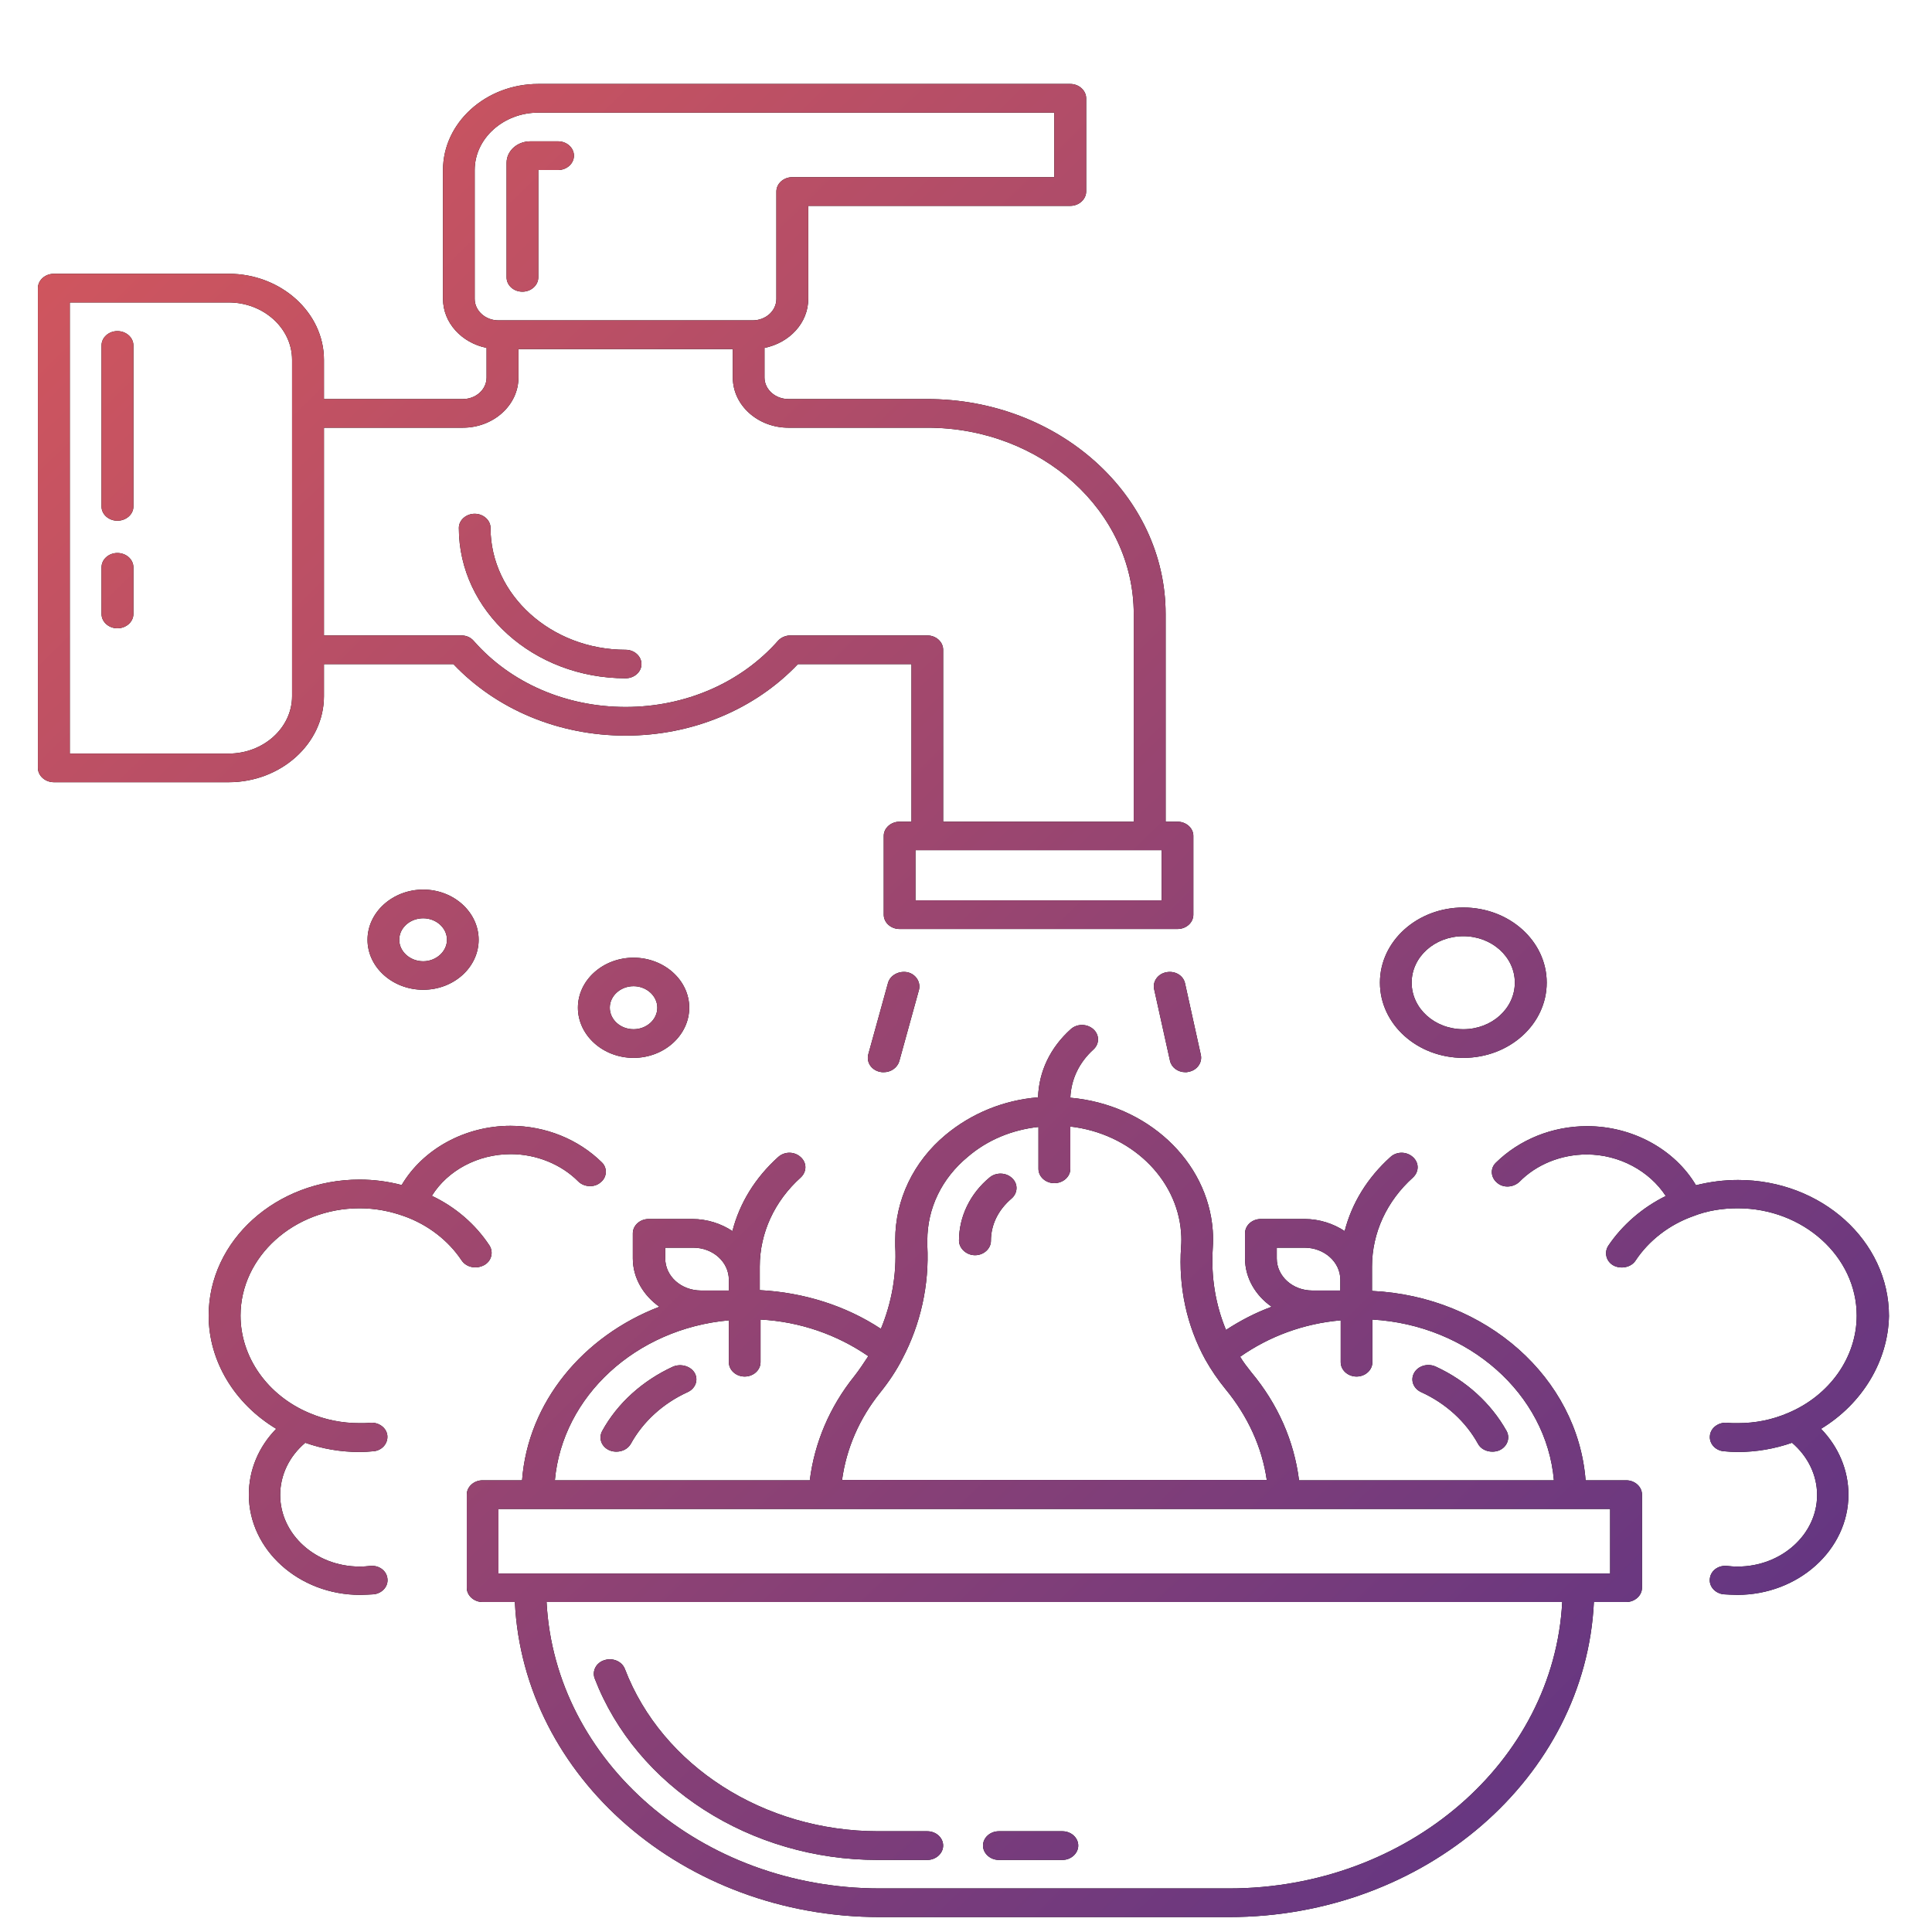
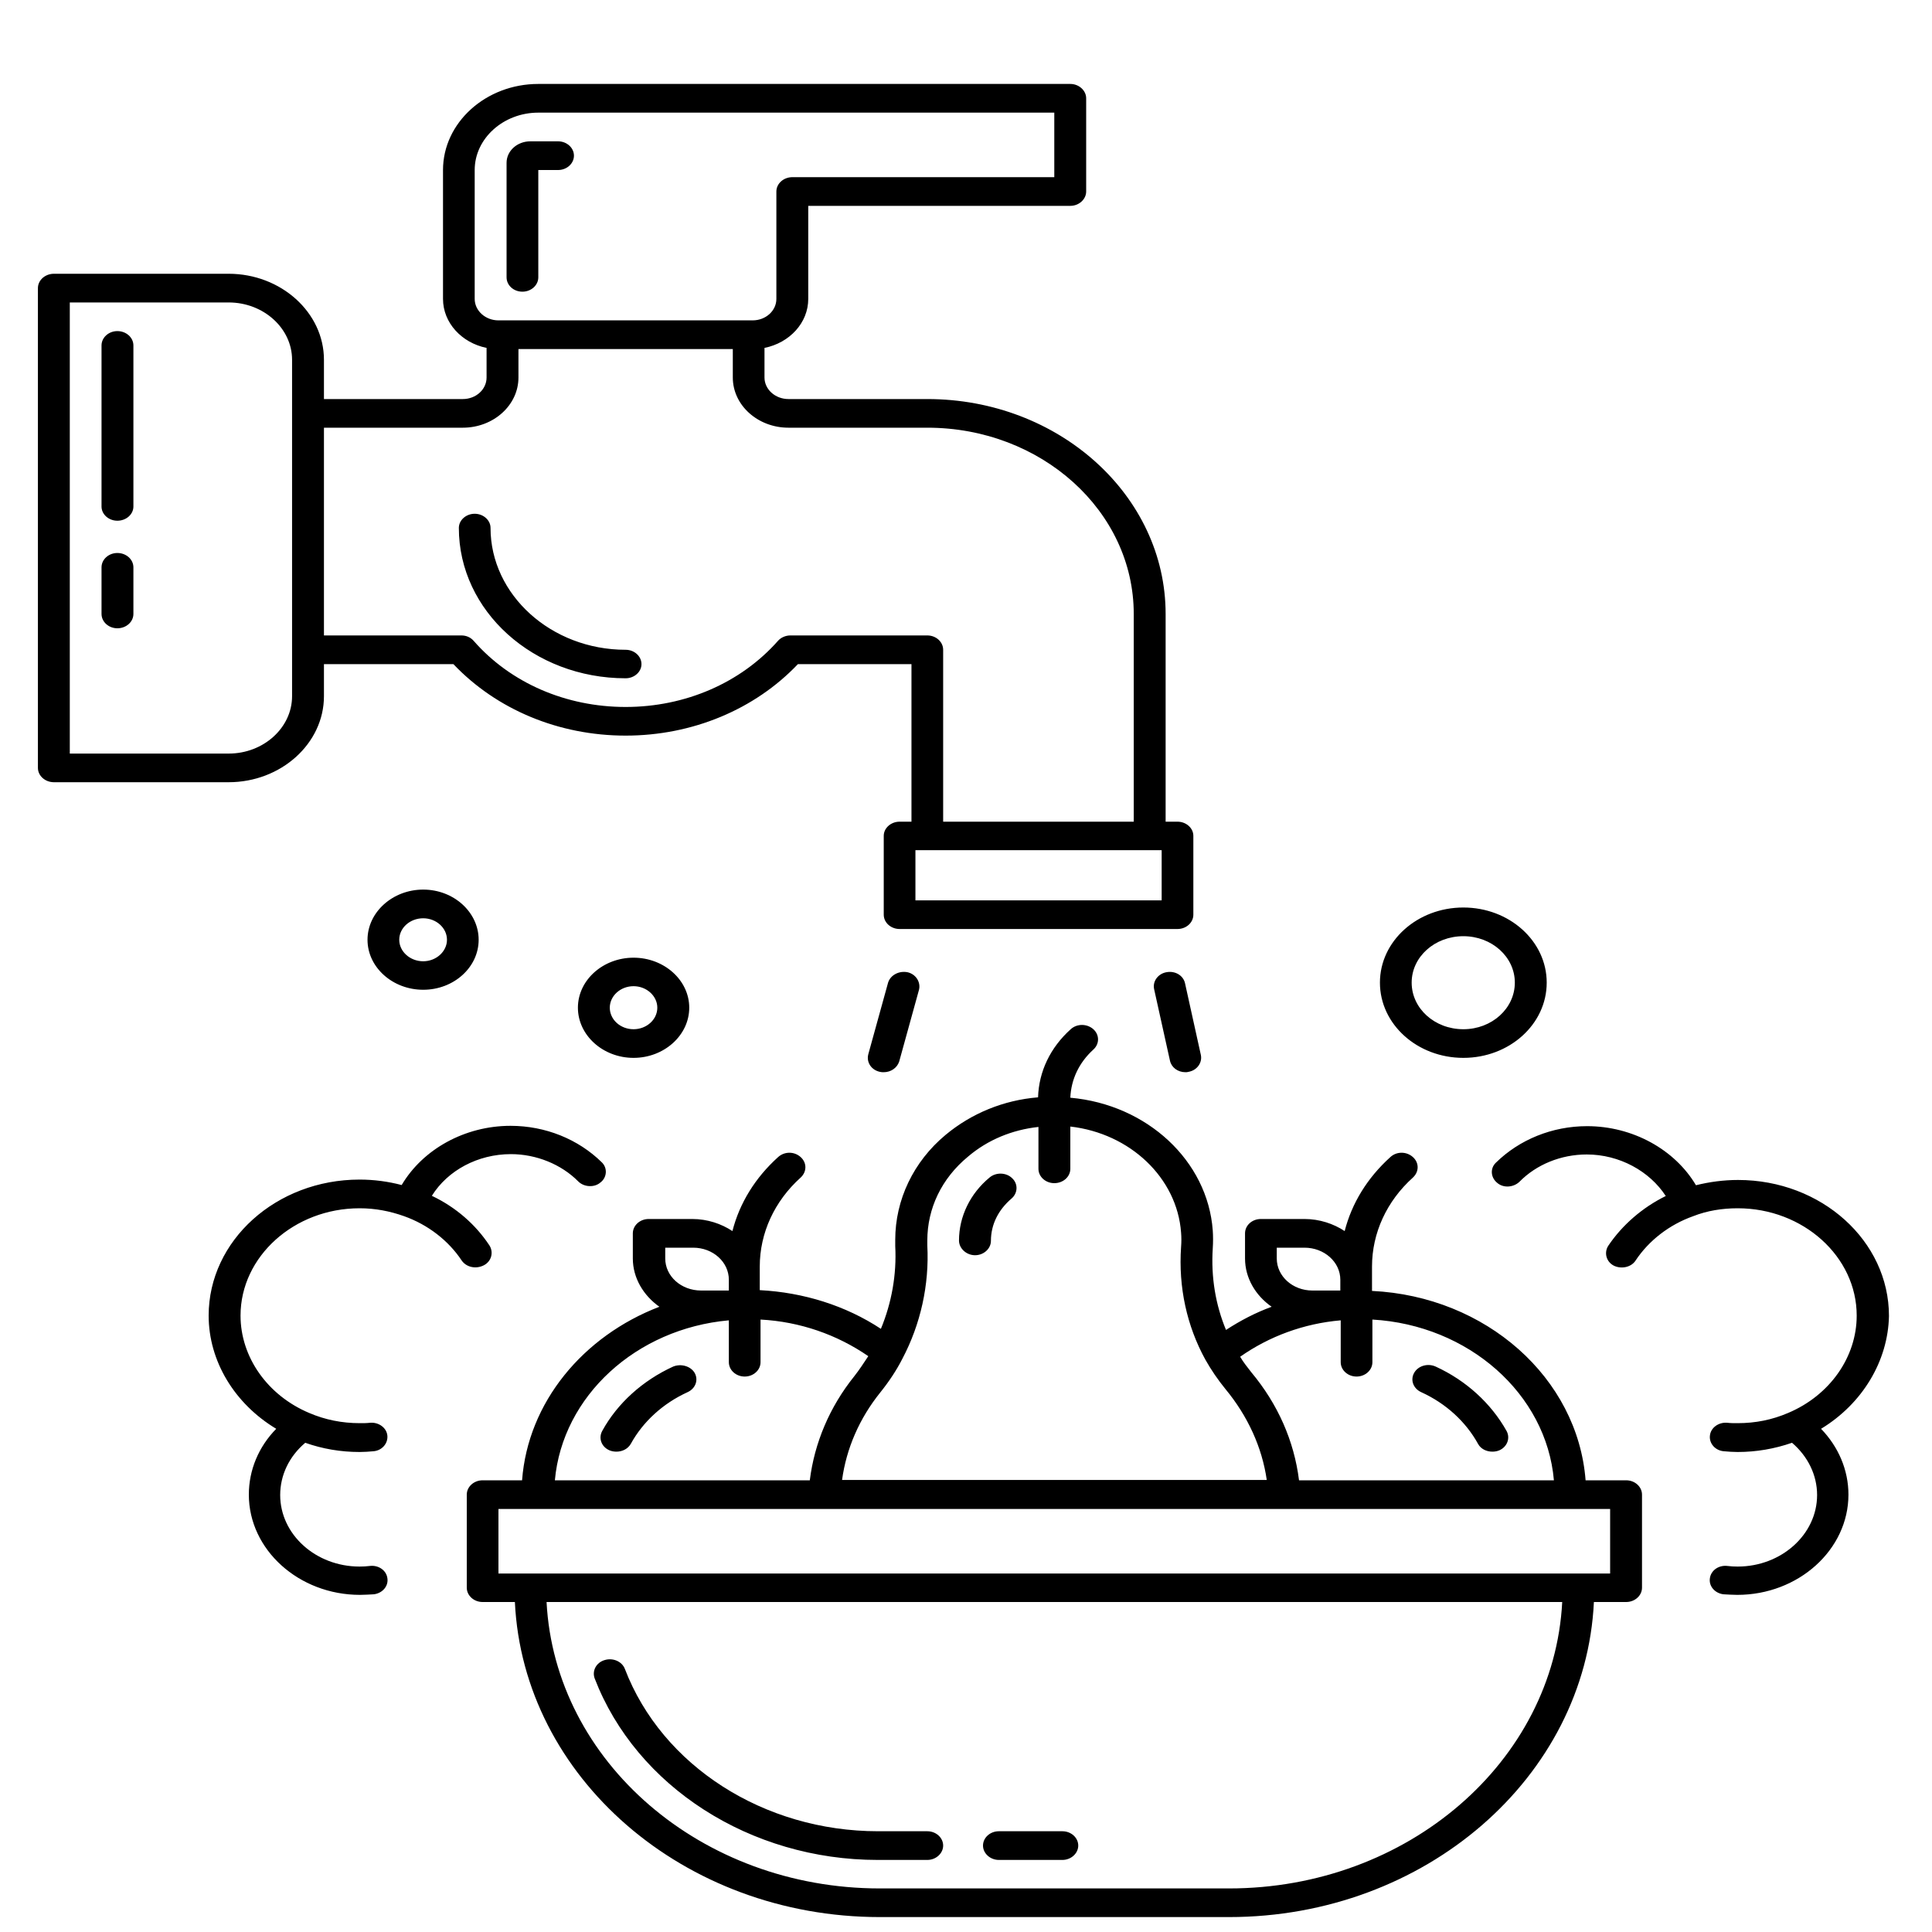
<svg xmlns="http://www.w3.org/2000/svg" width="40px" height="40px" viewBox="0 0 40 40" version="1.1">
  <defs>
    <linearGradient id="linear0" gradientUnits="userSpaceOnUse" x1="-109.945" y1="-118.149" x2="493.93" y2="497.212" gradientTransform="matrix(0.073,0,0,0.073,0,0)">
      <stop offset="0" style="stop-color:rgb(96.471%,38.039%,31.765%);stop-opacity:1;" />
      <stop offset="1" style="stop-color:rgb(38.039%,20.784%,51.373%);stop-opacity:1;" />
    </linearGradient>
  </defs>
  <g id="surface1">
    <path style=" stroke:none;fill-rule:nonzero;fill:rgb(0%,0%,0%);fill-opacity:1;" d="M 6.707 14.414 L 6.707 13.75 L 9.387 13.75 C 10.281 14.691 11.57 15.23 12.953 15.23 C 14.332 15.23 15.625 14.691 16.52 13.75 L 18.871 13.75 L 18.871 17.012 L 18.625 17.012 C 18.445 17.012 18.297 17.145 18.297 17.305 L 18.297 18.938 C 18.297 19.102 18.445 19.234 18.625 19.234 L 24.379 19.234 C 24.559 19.234 24.707 19.102 24.707 18.938 L 24.707 17.305 C 24.707 17.145 24.559 17.012 24.379 17.012 L 24.133 17.012 L 24.133 12.711 C 24.133 10.258 21.922 8.262 19.199 8.262 L 16.324 8.262 C 16.051 8.262 15.828 8.062 15.828 7.816 L 15.828 7.203 C 16.348 7.098 16.734 6.684 16.734 6.188 L 16.734 4.262 L 22.16 4.262 C 22.34 4.262 22.488 4.125 22.488 3.965 L 22.488 2.035 C 22.488 1.875 22.34 1.738 22.16 1.738 L 11.145 1.738 C 10.059 1.738 9.172 2.539 9.172 3.52 L 9.172 6.188 C 9.172 6.684 9.559 7.098 10.074 7.203 L 10.074 7.816 C 10.074 8.062 9.855 8.262 9.582 8.262 L 6.707 8.262 L 6.707 7.449 C 6.707 6.469 5.816 5.668 4.734 5.668 L 1.117 5.668 C 0.934 5.668 0.785 5.801 0.785 5.965 L 0.785 15.898 C 0.785 16.062 0.934 16.195 1.117 16.195 L 4.734 16.195 C 5.816 16.195 6.707 15.395 6.707 14.414 Z M 24.051 18.641 L 18.953 18.641 L 18.953 17.602 L 24.051 17.602 Z M 9.828 6.188 L 9.828 3.52 C 9.828 2.867 10.422 2.332 11.145 2.332 L 21.828 2.332 L 21.828 3.668 L 16.406 3.668 C 16.223 3.668 16.074 3.801 16.074 3.965 L 16.074 6.188 C 16.074 6.434 15.855 6.633 15.582 6.633 L 10.32 6.633 C 10.051 6.633 9.828 6.434 9.828 6.188 Z M 9.582 8.855 C 10.215 8.855 10.734 8.391 10.734 7.816 L 10.734 7.227 L 15.172 7.227 L 15.172 7.816 C 15.172 8.391 15.691 8.855 16.324 8.855 L 19.199 8.855 C 21.559 8.855 23.473 10.582 23.473 12.711 L 23.473 17.012 L 19.527 17.012 L 19.527 13.453 C 19.527 13.289 19.379 13.156 19.199 13.156 L 16.363 13.156 C 16.266 13.156 16.168 13.199 16.109 13.266 C 15.336 14.141 14.184 14.637 12.953 14.637 C 11.719 14.637 10.57 14.141 9.805 13.266 C 9.738 13.191 9.648 13.156 9.551 13.156 L 6.707 13.156 L 6.707 8.855 Z M 1.445 6.262 L 4.734 6.262 C 5.457 6.262 6.047 6.797 6.047 7.449 L 6.047 14.414 C 6.047 15.066 5.457 15.602 4.734 15.602 L 1.445 15.602 Z M 18.789 20.129 C 18.961 20.168 19.066 20.332 19.027 20.492 L 18.617 21.977 C 18.574 22.109 18.445 22.199 18.297 22.199 C 18.27 22.199 18.246 22.199 18.215 22.191 C 18.039 22.152 17.934 21.992 17.977 21.828 L 18.387 20.344 C 18.434 20.191 18.609 20.094 18.789 20.129 Z M 24.535 20.359 L 24.863 21.844 C 24.895 22.004 24.781 22.16 24.609 22.191 C 24.582 22.199 24.566 22.199 24.543 22.199 C 24.387 22.199 24.254 22.102 24.223 21.961 L 23.895 20.48 C 23.859 20.316 23.977 20.16 24.148 20.129 C 24.328 20.094 24.5 20.195 24.535 20.359 Z M 2.762 11.746 L 2.762 12.711 C 2.762 12.875 2.613 13.008 2.43 13.008 C 2.25 13.008 2.102 12.875 2.102 12.711 L 2.102 11.746 C 2.102 11.582 2.25 11.449 2.43 11.449 C 2.613 11.449 2.762 11.582 2.762 11.746 Z M 2.762 7.152 L 2.762 10.488 C 2.762 10.648 2.613 10.781 2.43 10.781 C 2.25 10.781 2.102 10.648 2.102 10.488 L 2.102 7.152 C 2.102 6.988 2.25 6.855 2.43 6.855 C 2.613 6.855 2.762 6.988 2.762 7.152 Z M 9.5 10.93 C 9.5 10.77 9.648 10.637 9.828 10.637 C 10.008 10.637 10.156 10.77 10.156 10.93 C 10.156 12.316 11.414 13.453 12.953 13.453 C 13.133 13.453 13.281 13.586 13.281 13.75 C 13.281 13.91 13.133 14.043 12.953 14.043 C 11.047 14.043 9.5 12.652 9.5 10.93 Z M 10.488 5.742 L 10.488 3.371 C 10.488 3.125 10.707 2.926 10.98 2.926 L 11.555 2.926 C 11.734 2.926 11.883 3.059 11.883 3.223 C 11.883 3.387 11.734 3.52 11.555 3.52 L 11.145 3.52 L 11.145 5.742 C 11.145 5.906 10.996 6.039 10.816 6.039 C 10.633 6.039 10.488 5.906 10.488 5.742 Z M 33.668 30.648 L 32.828 30.648 C 32.664 28.527 30.766 26.84 28.406 26.727 L 28.406 26.223 C 28.406 25.527 28.711 24.867 29.254 24.379 C 29.383 24.258 29.383 24.074 29.254 23.957 C 29.121 23.836 28.914 23.836 28.785 23.957 C 28.309 24.387 27.988 24.91 27.84 25.488 C 27.609 25.336 27.32 25.238 27.008 25.238 L 26.105 25.238 C 25.922 25.238 25.777 25.371 25.777 25.535 L 25.777 26.055 C 25.777 26.461 25.996 26.824 26.328 27.055 C 25.988 27.18 25.676 27.344 25.383 27.535 C 25.168 27.016 25.07 26.445 25.109 25.844 C 25.117 25.719 25.117 25.594 25.109 25.477 C 25.004 24.031 23.746 22.867 22.16 22.727 C 22.176 22.348 22.34 22 22.637 21.73 C 22.766 21.613 22.766 21.426 22.637 21.309 C 22.504 21.191 22.297 21.191 22.168 21.309 C 21.746 21.688 21.508 22.184 21.492 22.719 C 20.777 22.777 20.113 23.051 19.578 23.496 C 18.91 24.051 18.535 24.844 18.535 25.668 L 18.535 25.801 C 18.566 26.387 18.461 26.973 18.238 27.512 C 17.508 27.031 16.637 26.758 15.73 26.711 L 15.73 26.223 C 15.73 25.527 16.035 24.867 16.578 24.379 C 16.707 24.258 16.707 24.074 16.578 23.957 C 16.445 23.836 16.242 23.836 16.109 23.957 C 15.633 24.387 15.312 24.91 15.164 25.488 C 14.934 25.336 14.645 25.238 14.332 25.238 L 13.43 25.238 C 13.25 25.238 13.102 25.371 13.102 25.535 L 13.102 26.055 C 13.102 26.461 13.324 26.824 13.652 27.055 C 12.074 27.66 10.93 29.031 10.809 30.648 L 9.992 30.648 C 9.812 30.648 9.664 30.781 9.664 30.945 L 9.664 32.871 C 9.664 33.035 9.812 33.168 9.992 33.168 L 10.66 33.168 C 10.832 36.793 14.152 39.691 18.215 39.691 L 25.445 39.691 C 29.508 39.691 32.828 36.793 33 33.168 L 33.668 33.168 C 33.848 33.168 33.996 33.035 33.996 32.871 L 33.996 30.945 C 33.996 30.781 33.848 30.648 33.668 30.648 Z M 32.172 30.648 L 26.895 30.648 C 26.793 29.832 26.457 29.07 25.906 28.41 C 25.824 28.305 25.742 28.203 25.676 28.09 C 26.277 27.668 26.992 27.402 27.758 27.336 L 27.758 28.203 C 27.758 28.367 27.906 28.5 28.086 28.5 C 28.266 28.5 28.414 28.367 28.414 28.203 L 28.414 27.32 C 30.402 27.434 32.016 28.855 32.172 30.648 Z M 26.434 25.832 L 27.008 25.832 C 27.418 25.832 27.75 26.129 27.75 26.496 L 27.75 26.719 L 27.172 26.719 C 26.762 26.719 26.434 26.422 26.434 26.055 Z M 20.039 23.949 C 20.449 23.598 20.957 23.391 21.5 23.332 L 21.5 24.199 C 21.5 24.363 21.648 24.496 21.828 24.496 C 22.012 24.496 22.16 24.363 22.16 24.199 L 22.16 23.324 C 23.398 23.465 24.371 24.387 24.453 25.52 C 24.461 25.617 24.461 25.711 24.453 25.816 C 24.395 26.652 24.574 27.453 24.953 28.145 C 25.078 28.367 25.215 28.566 25.371 28.758 C 25.832 29.316 26.129 29.961 26.227 30.641 L 17.434 30.641 C 17.523 29.988 17.793 29.367 18.223 28.832 C 18.402 28.609 18.559 28.375 18.684 28.129 C 19.059 27.418 19.242 26.602 19.199 25.785 L 19.199 25.684 C 19.199 25.016 19.496 24.398 20.039 23.949 Z M 13.773 25.832 L 14.352 25.832 C 14.762 25.832 15.09 26.129 15.09 26.496 L 15.09 26.719 L 14.516 26.719 C 14.102 26.719 13.773 26.422 13.773 26.055 Z M 15.09 27.336 L 15.09 28.203 C 15.09 28.367 15.238 28.5 15.418 28.5 C 15.598 28.5 15.746 28.367 15.746 28.203 L 15.746 27.32 C 16.562 27.363 17.332 27.633 17.977 28.078 C 17.883 28.219 17.793 28.359 17.688 28.492 C 17.176 29.129 16.863 29.871 16.766 30.648 L 11.488 30.648 C 11.645 28.906 13.168 27.508 15.09 27.336 Z M 25.445 39.098 L 18.215 39.098 C 14.516 39.098 11.488 36.469 11.316 33.168 L 32.344 33.168 C 32.172 36.469 29.145 39.098 25.445 39.098 Z M 33.336 32.578 L 10.32 32.578 L 10.32 31.242 L 33.336 31.242 Z M 9.559 26.098 C 9.285 25.684 8.859 25.355 8.367 25.18 C 8.07 25.074 7.766 25.016 7.445 25.016 C 6.09 25.016 4.98 26.016 4.98 27.238 C 4.98 28.098 5.539 28.891 6.402 29.254 C 6.73 29.395 7.082 29.465 7.445 29.465 C 7.527 29.465 7.594 29.465 7.66 29.457 C 7.84 29.441 8.004 29.559 8.02 29.723 C 8.035 29.887 7.906 30.035 7.727 30.047 C 7.633 30.055 7.543 30.062 7.445 30.062 C 7.051 30.062 6.672 29.996 6.32 29.871 C 5.988 30.152 5.801 30.539 5.801 30.953 C 5.801 31.77 6.539 32.434 7.445 32.434 C 7.52 32.434 7.586 32.43 7.652 32.422 C 7.832 32.398 7.996 32.508 8.02 32.672 C 8.047 32.836 7.922 32.984 7.742 33.008 C 7.652 33.012 7.551 33.02 7.453 33.02 C 6.188 33.02 5.152 32.086 5.152 30.945 C 5.152 30.434 5.355 29.953 5.719 29.582 C 4.855 29.062 4.32 28.18 4.32 27.238 C 4.32 25.684 5.719 24.422 7.445 24.422 C 7.742 24.422 8.035 24.461 8.316 24.535 C 8.754 23.793 9.625 23.309 10.57 23.309 C 11.293 23.309 11.973 23.586 12.461 24.066 C 12.582 24.184 12.566 24.379 12.434 24.48 C 12.305 24.594 12.09 24.578 11.973 24.461 C 11.621 24.105 11.102 23.895 10.578 23.895 C 9.895 23.895 9.27 24.23 8.941 24.758 C 9.434 24.992 9.844 25.348 10.133 25.785 C 10.223 25.926 10.176 26.113 10.02 26.195 C 9.855 26.281 9.656 26.238 9.559 26.098 Z M 37.703 29.582 C 38.062 29.953 38.27 30.434 38.27 30.945 C 38.27 32.086 37.234 33.02 35.969 33.02 C 35.871 33.02 35.77 33.012 35.68 33.008 C 35.5 32.984 35.375 32.836 35.402 32.672 C 35.426 32.508 35.59 32.398 35.77 32.422 C 35.836 32.43 35.902 32.434 35.977 32.434 C 36.879 32.434 37.621 31.77 37.621 30.953 C 37.621 30.539 37.43 30.152 37.102 29.871 C 36.742 29.996 36.363 30.062 35.977 30.062 C 35.879 30.062 35.789 30.055 35.695 30.047 C 35.516 30.035 35.383 29.887 35.402 29.723 C 35.418 29.559 35.582 29.441 35.762 29.457 C 35.828 29.465 35.895 29.465 35.977 29.465 C 36.348 29.465 36.691 29.395 37.02 29.254 C 37.883 28.891 38.441 28.098 38.441 27.238 C 38.441 26.016 37.332 25.016 35.977 25.016 C 35.656 25.016 35.344 25.066 35.055 25.18 C 34.562 25.355 34.137 25.684 33.863 26.098 C 33.773 26.238 33.566 26.281 33.41 26.203 C 33.254 26.121 33.207 25.934 33.297 25.793 C 33.586 25.363 34.004 25 34.488 24.762 C 34.152 24.246 33.527 23.902 32.852 23.902 C 32.32 23.902 31.809 24.109 31.457 24.469 C 31.332 24.586 31.125 24.602 30.996 24.488 C 30.863 24.379 30.848 24.191 30.969 24.074 C 31.457 23.594 32.137 23.316 32.859 23.316 C 33.805 23.316 34.676 23.801 35.113 24.539 C 35.395 24.469 35.688 24.43 35.984 24.43 C 37.711 24.43 39.109 25.691 39.109 27.246 C 39.09 28.18 38.559 29.062 37.703 29.582 Z M 11.965 20.863 C 11.965 21.434 12.484 21.902 13.117 21.902 C 13.75 21.902 14.27 21.434 14.27 20.863 C 14.27 20.293 13.75 19.828 13.117 19.828 C 12.484 19.828 11.965 20.293 11.965 20.863 Z M 13.609 20.863 C 13.609 21.109 13.387 21.309 13.117 21.309 C 12.844 21.309 12.625 21.109 12.625 20.863 C 12.625 20.621 12.844 20.418 13.117 20.418 C 13.387 20.418 13.609 20.621 13.609 20.863 Z M 30.297 21.902 C 31.25 21.902 32.023 21.207 32.023 20.344 C 32.023 19.484 31.25 18.789 30.297 18.789 C 29.344 18.789 28.57 19.484 28.57 20.344 C 28.57 21.207 29.344 21.902 30.297 21.902 Z M 30.297 19.383 C 30.887 19.383 31.363 19.812 31.363 20.344 C 31.363 20.879 30.887 21.309 30.297 21.309 C 29.703 21.309 29.227 20.879 29.227 20.344 C 29.227 19.812 29.703 19.383 30.297 19.383 Z M 7.609 19.457 C 7.609 20.027 8.129 20.492 8.762 20.492 C 9.395 20.492 9.91 20.027 9.91 19.457 C 9.91 18.887 9.395 18.418 8.762 18.418 C 8.129 18.418 7.609 18.887 7.609 19.457 Z M 9.254 19.457 C 9.254 19.699 9.031 19.902 8.762 19.902 C 8.488 19.902 8.266 19.699 8.266 19.457 C 8.266 19.211 8.488 19.012 8.762 19.012 C 9.031 19.012 9.254 19.211 9.254 19.457 Z M 19.855 25.684 C 19.855 25.188 20.086 24.711 20.488 24.379 C 20.621 24.266 20.836 24.273 20.957 24.395 C 21.082 24.512 21.074 24.703 20.941 24.816 C 20.672 25.047 20.516 25.348 20.516 25.691 C 20.516 25.852 20.367 25.988 20.188 25.988 C 20.004 25.988 19.855 25.844 19.855 25.684 Z M 14.383 28.426 C 14.465 28.574 14.398 28.75 14.234 28.824 C 13.727 29.055 13.312 29.434 13.059 29.895 C 13 29.996 12.887 30.055 12.762 30.055 C 12.715 30.055 12.664 30.047 12.617 30.027 C 12.449 29.953 12.387 29.773 12.469 29.625 C 12.781 29.055 13.305 28.582 13.938 28.293 C 14.102 28.227 14.301 28.285 14.383 28.426 Z M 29.277 28.426 C 29.359 28.277 29.559 28.219 29.723 28.293 C 30.355 28.582 30.871 29.055 31.191 29.625 C 31.273 29.773 31.207 29.953 31.043 30.027 C 30.996 30.047 30.945 30.055 30.898 30.055 C 30.773 30.055 30.656 29.996 30.602 29.895 C 30.348 29.434 29.934 29.055 29.426 28.824 C 29.262 28.75 29.195 28.574 29.277 28.426 Z M 12.516 34.371 C 12.688 34.316 12.879 34.398 12.938 34.555 C 13.707 36.562 15.82 37.914 18.18 37.914 L 19.199 37.914 C 19.379 37.914 19.527 38.047 19.527 38.211 C 19.527 38.371 19.379 38.508 19.199 38.508 L 18.172 38.508 C 15.535 38.508 13.176 36.992 12.312 34.75 C 12.254 34.594 12.344 34.422 12.516 34.371 Z M 20.352 38.211 C 20.352 38.047 20.5 37.914 20.68 37.914 L 21.996 37.914 C 22.176 37.914 22.324 38.047 22.324 38.211 C 22.324 38.371 22.176 38.508 21.996 38.508 L 20.68 38.508 C 20.5 38.508 20.352 38.371 20.352 38.211 Z M 20.352 38.211 " />
-     <path style=" stroke:none;fill-rule:nonzero;fill:url(#linear0);" d="M 6.707 14.414 L 6.707 13.75 L 9.387 13.75 C 10.281 14.691 11.57 15.23 12.953 15.23 C 14.332 15.23 15.625 14.691 16.52 13.75 L 18.871 13.75 L 18.871 17.012 L 18.625 17.012 C 18.445 17.012 18.297 17.145 18.297 17.305 L 18.297 18.938 C 18.297 19.102 18.445 19.234 18.625 19.234 L 24.379 19.234 C 24.559 19.234 24.707 19.102 24.707 18.938 L 24.707 17.305 C 24.707 17.145 24.559 17.012 24.379 17.012 L 24.133 17.012 L 24.133 12.711 C 24.133 10.258 21.922 8.262 19.199 8.262 L 16.324 8.262 C 16.051 8.262 15.828 8.062 15.828 7.816 L 15.828 7.203 C 16.348 7.098 16.734 6.684 16.734 6.188 L 16.734 4.262 L 22.16 4.262 C 22.34 4.262 22.488 4.125 22.488 3.965 L 22.488 2.035 C 22.488 1.875 22.34 1.738 22.16 1.738 L 11.145 1.738 C 10.059 1.738 9.172 2.539 9.172 3.52 L 9.172 6.188 C 9.172 6.684 9.559 7.098 10.074 7.203 L 10.074 7.816 C 10.074 8.062 9.855 8.262 9.582 8.262 L 6.707 8.262 L 6.707 7.449 C 6.707 6.469 5.816 5.668 4.734 5.668 L 1.117 5.668 C 0.934 5.668 0.785 5.801 0.785 5.965 L 0.785 15.898 C 0.785 16.062 0.934 16.195 1.117 16.195 L 4.734 16.195 C 5.816 16.195 6.707 15.395 6.707 14.414 Z M 24.051 18.641 L 18.953 18.641 L 18.953 17.602 L 24.051 17.602 Z M 9.828 6.188 L 9.828 3.52 C 9.828 2.867 10.422 2.332 11.145 2.332 L 21.828 2.332 L 21.828 3.668 L 16.406 3.668 C 16.223 3.668 16.074 3.801 16.074 3.965 L 16.074 6.188 C 16.074 6.434 15.855 6.633 15.582 6.633 L 10.32 6.633 C 10.051 6.633 9.828 6.434 9.828 6.188 Z M 9.582 8.855 C 10.215 8.855 10.734 8.391 10.734 7.816 L 10.734 7.227 L 15.172 7.227 L 15.172 7.816 C 15.172 8.391 15.691 8.855 16.324 8.855 L 19.199 8.855 C 21.559 8.855 23.473 10.582 23.473 12.711 L 23.473 17.012 L 19.527 17.012 L 19.527 13.453 C 19.527 13.289 19.379 13.156 19.199 13.156 L 16.363 13.156 C 16.266 13.156 16.168 13.199 16.109 13.266 C 15.336 14.141 14.184 14.637 12.953 14.637 C 11.719 14.637 10.57 14.141 9.805 13.266 C 9.738 13.191 9.648 13.156 9.551 13.156 L 6.707 13.156 L 6.707 8.855 Z M 1.445 6.262 L 4.734 6.262 C 5.457 6.262 6.047 6.797 6.047 7.449 L 6.047 14.414 C 6.047 15.066 5.457 15.602 4.734 15.602 L 1.445 15.602 Z M 18.789 20.129 C 18.961 20.168 19.066 20.332 19.027 20.492 L 18.617 21.977 C 18.574 22.109 18.445 22.199 18.297 22.199 C 18.27 22.199 18.246 22.199 18.215 22.191 C 18.039 22.152 17.934 21.992 17.977 21.828 L 18.387 20.344 C 18.434 20.191 18.609 20.094 18.789 20.129 Z M 24.535 20.359 L 24.863 21.844 C 24.895 22.004 24.781 22.16 24.609 22.191 C 24.582 22.199 24.566 22.199 24.543 22.199 C 24.387 22.199 24.254 22.102 24.223 21.961 L 23.895 20.48 C 23.859 20.316 23.977 20.16 24.148 20.129 C 24.328 20.094 24.5 20.195 24.535 20.359 Z M 2.762 11.746 L 2.762 12.711 C 2.762 12.875 2.613 13.008 2.43 13.008 C 2.25 13.008 2.102 12.875 2.102 12.711 L 2.102 11.746 C 2.102 11.582 2.25 11.449 2.43 11.449 C 2.613 11.449 2.762 11.582 2.762 11.746 Z M 2.762 7.152 L 2.762 10.488 C 2.762 10.648 2.613 10.781 2.43 10.781 C 2.25 10.781 2.102 10.648 2.102 10.488 L 2.102 7.152 C 2.102 6.988 2.25 6.855 2.43 6.855 C 2.613 6.855 2.762 6.988 2.762 7.152 Z M 9.5 10.93 C 9.5 10.77 9.648 10.637 9.828 10.637 C 10.008 10.637 10.156 10.77 10.156 10.93 C 10.156 12.316 11.414 13.453 12.953 13.453 C 13.133 13.453 13.281 13.586 13.281 13.75 C 13.281 13.91 13.133 14.043 12.953 14.043 C 11.047 14.043 9.5 12.652 9.5 10.93 Z M 10.488 5.742 L 10.488 3.371 C 10.488 3.125 10.707 2.926 10.98 2.926 L 11.555 2.926 C 11.734 2.926 11.883 3.059 11.883 3.223 C 11.883 3.387 11.734 3.52 11.555 3.52 L 11.145 3.52 L 11.145 5.742 C 11.145 5.906 10.996 6.039 10.816 6.039 C 10.633 6.039 10.488 5.906 10.488 5.742 Z M 33.668 30.648 L 32.828 30.648 C 32.664 28.527 30.766 26.84 28.406 26.727 L 28.406 26.223 C 28.406 25.527 28.711 24.867 29.254 24.379 C 29.383 24.258 29.383 24.074 29.254 23.957 C 29.121 23.836 28.914 23.836 28.785 23.957 C 28.309 24.387 27.988 24.91 27.84 25.488 C 27.609 25.336 27.32 25.238 27.008 25.238 L 26.105 25.238 C 25.922 25.238 25.777 25.371 25.777 25.535 L 25.777 26.055 C 25.777 26.461 25.996 26.824 26.328 27.055 C 25.988 27.18 25.676 27.344 25.383 27.535 C 25.168 27.016 25.07 26.445 25.109 25.844 C 25.117 25.719 25.117 25.594 25.109 25.477 C 25.004 24.031 23.746 22.867 22.16 22.727 C 22.176 22.348 22.34 22 22.637 21.73 C 22.766 21.613 22.766 21.426 22.637 21.309 C 22.504 21.191 22.297 21.191 22.168 21.309 C 21.746 21.688 21.508 22.184 21.492 22.719 C 20.777 22.777 20.113 23.051 19.578 23.496 C 18.91 24.051 18.535 24.844 18.535 25.668 L 18.535 25.801 C 18.566 26.387 18.461 26.973 18.238 27.512 C 17.508 27.031 16.637 26.758 15.73 26.711 L 15.73 26.223 C 15.73 25.527 16.035 24.867 16.578 24.379 C 16.707 24.258 16.707 24.074 16.578 23.957 C 16.445 23.836 16.242 23.836 16.109 23.957 C 15.633 24.387 15.312 24.91 15.164 25.488 C 14.934 25.336 14.645 25.238 14.332 25.238 L 13.43 25.238 C 13.25 25.238 13.102 25.371 13.102 25.535 L 13.102 26.055 C 13.102 26.461 13.324 26.824 13.652 27.055 C 12.074 27.66 10.93 29.031 10.809 30.648 L 9.992 30.648 C 9.812 30.648 9.664 30.781 9.664 30.945 L 9.664 32.871 C 9.664 33.035 9.812 33.168 9.992 33.168 L 10.66 33.168 C 10.832 36.793 14.152 39.691 18.215 39.691 L 25.445 39.691 C 29.508 39.691 32.828 36.793 33 33.168 L 33.668 33.168 C 33.848 33.168 33.996 33.035 33.996 32.871 L 33.996 30.945 C 33.996 30.781 33.848 30.648 33.668 30.648 Z M 32.172 30.648 L 26.895 30.648 C 26.793 29.832 26.457 29.07 25.906 28.41 C 25.824 28.305 25.742 28.203 25.676 28.09 C 26.277 27.668 26.992 27.402 27.758 27.336 L 27.758 28.203 C 27.758 28.367 27.906 28.5 28.086 28.5 C 28.266 28.5 28.414 28.367 28.414 28.203 L 28.414 27.32 C 30.402 27.434 32.016 28.855 32.172 30.648 Z M 26.434 25.832 L 27.008 25.832 C 27.418 25.832 27.75 26.129 27.75 26.496 L 27.75 26.719 L 27.172 26.719 C 26.762 26.719 26.434 26.422 26.434 26.055 Z M 20.039 23.949 C 20.449 23.598 20.957 23.391 21.5 23.332 L 21.5 24.199 C 21.5 24.363 21.648 24.496 21.828 24.496 C 22.012 24.496 22.16 24.363 22.16 24.199 L 22.16 23.324 C 23.398 23.465 24.371 24.387 24.453 25.52 C 24.461 25.617 24.461 25.711 24.453 25.816 C 24.395 26.652 24.574 27.453 24.953 28.145 C 25.078 28.367 25.215 28.566 25.371 28.758 C 25.832 29.316 26.129 29.961 26.227 30.641 L 17.434 30.641 C 17.523 29.988 17.793 29.367 18.223 28.832 C 18.402 28.609 18.559 28.375 18.684 28.129 C 19.059 27.418 19.242 26.602 19.199 25.785 L 19.199 25.684 C 19.199 25.016 19.496 24.398 20.039 23.949 Z M 13.773 25.832 L 14.352 25.832 C 14.762 25.832 15.09 26.129 15.09 26.496 L 15.09 26.719 L 14.516 26.719 C 14.102 26.719 13.773 26.422 13.773 26.055 Z M 15.09 27.336 L 15.09 28.203 C 15.09 28.367 15.238 28.5 15.418 28.5 C 15.598 28.5 15.746 28.367 15.746 28.203 L 15.746 27.32 C 16.562 27.363 17.332 27.633 17.977 28.078 C 17.883 28.219 17.793 28.359 17.688 28.492 C 17.176 29.129 16.863 29.871 16.766 30.648 L 11.488 30.648 C 11.645 28.906 13.168 27.508 15.09 27.336 Z M 25.445 39.098 L 18.215 39.098 C 14.516 39.098 11.488 36.469 11.316 33.168 L 32.344 33.168 C 32.172 36.469 29.145 39.098 25.445 39.098 Z M 33.336 32.578 L 10.32 32.578 L 10.32 31.242 L 33.336 31.242 Z M 9.559 26.098 C 9.285 25.684 8.859 25.355 8.367 25.18 C 8.07 25.074 7.766 25.016 7.445 25.016 C 6.09 25.016 4.98 26.016 4.98 27.238 C 4.98 28.098 5.539 28.891 6.402 29.254 C 6.73 29.395 7.082 29.465 7.445 29.465 C 7.527 29.465 7.594 29.465 7.66 29.457 C 7.84 29.441 8.004 29.559 8.02 29.723 C 8.035 29.887 7.906 30.035 7.727 30.047 C 7.633 30.055 7.543 30.062 7.445 30.062 C 7.051 30.062 6.672 29.996 6.32 29.871 C 5.988 30.152 5.801 30.539 5.801 30.953 C 5.801 31.77 6.539 32.434 7.445 32.434 C 7.52 32.434 7.586 32.43 7.652 32.422 C 7.832 32.398 7.996 32.508 8.02 32.672 C 8.047 32.836 7.922 32.984 7.742 33.008 C 7.652 33.012 7.551 33.02 7.453 33.02 C 6.188 33.02 5.152 32.086 5.152 30.945 C 5.152 30.434 5.355 29.953 5.719 29.582 C 4.855 29.062 4.32 28.18 4.32 27.238 C 4.32 25.684 5.719 24.422 7.445 24.422 C 7.742 24.422 8.035 24.461 8.316 24.535 C 8.754 23.793 9.625 23.309 10.57 23.309 C 11.293 23.309 11.973 23.586 12.461 24.066 C 12.582 24.184 12.566 24.379 12.434 24.48 C 12.305 24.594 12.09 24.578 11.973 24.461 C 11.621 24.105 11.102 23.895 10.578 23.895 C 9.895 23.895 9.27 24.23 8.941 24.758 C 9.434 24.992 9.844 25.348 10.133 25.785 C 10.223 25.926 10.176 26.113 10.02 26.195 C 9.855 26.281 9.656 26.238 9.559 26.098 Z M 37.703 29.582 C 38.062 29.953 38.27 30.434 38.27 30.945 C 38.27 32.086 37.234 33.02 35.969 33.02 C 35.871 33.02 35.77 33.012 35.68 33.008 C 35.5 32.984 35.375 32.836 35.402 32.672 C 35.426 32.508 35.59 32.398 35.77 32.422 C 35.836 32.43 35.902 32.434 35.977 32.434 C 36.879 32.434 37.621 31.77 37.621 30.953 C 37.621 30.539 37.43 30.152 37.102 29.871 C 36.742 29.996 36.363 30.062 35.977 30.062 C 35.879 30.062 35.789 30.055 35.695 30.047 C 35.516 30.035 35.383 29.887 35.402 29.723 C 35.418 29.559 35.582 29.441 35.762 29.457 C 35.828 29.465 35.895 29.465 35.977 29.465 C 36.348 29.465 36.691 29.395 37.02 29.254 C 37.883 28.891 38.441 28.098 38.441 27.238 C 38.441 26.016 37.332 25.016 35.977 25.016 C 35.656 25.016 35.344 25.066 35.055 25.18 C 34.562 25.355 34.137 25.684 33.863 26.098 C 33.773 26.238 33.566 26.281 33.41 26.203 C 33.254 26.121 33.207 25.934 33.297 25.793 C 33.586 25.363 34.004 25 34.488 24.762 C 34.152 24.246 33.527 23.902 32.852 23.902 C 32.32 23.902 31.809 24.109 31.457 24.469 C 31.332 24.586 31.125 24.602 30.996 24.488 C 30.863 24.379 30.848 24.191 30.969 24.074 C 31.457 23.594 32.137 23.316 32.859 23.316 C 33.805 23.316 34.676 23.801 35.113 24.539 C 35.395 24.469 35.688 24.43 35.984 24.43 C 37.711 24.43 39.109 25.691 39.109 27.246 C 39.09 28.18 38.559 29.062 37.703 29.582 Z M 11.965 20.863 C 11.965 21.434 12.484 21.902 13.117 21.902 C 13.75 21.902 14.27 21.434 14.27 20.863 C 14.27 20.293 13.75 19.828 13.117 19.828 C 12.484 19.828 11.965 20.293 11.965 20.863 Z M 13.609 20.863 C 13.609 21.109 13.387 21.309 13.117 21.309 C 12.844 21.309 12.625 21.109 12.625 20.863 C 12.625 20.621 12.844 20.418 13.117 20.418 C 13.387 20.418 13.609 20.621 13.609 20.863 Z M 30.297 21.902 C 31.25 21.902 32.023 21.207 32.023 20.344 C 32.023 19.484 31.25 18.789 30.297 18.789 C 29.344 18.789 28.57 19.484 28.57 20.344 C 28.57 21.207 29.344 21.902 30.297 21.902 Z M 30.297 19.383 C 30.887 19.383 31.363 19.812 31.363 20.344 C 31.363 20.879 30.887 21.309 30.297 21.309 C 29.703 21.309 29.227 20.879 29.227 20.344 C 29.227 19.812 29.703 19.383 30.297 19.383 Z M 7.609 19.457 C 7.609 20.027 8.129 20.492 8.762 20.492 C 9.395 20.492 9.91 20.027 9.91 19.457 C 9.91 18.887 9.395 18.418 8.762 18.418 C 8.129 18.418 7.609 18.887 7.609 19.457 Z M 9.254 19.457 C 9.254 19.699 9.031 19.902 8.762 19.902 C 8.488 19.902 8.266 19.699 8.266 19.457 C 8.266 19.211 8.488 19.012 8.762 19.012 C 9.031 19.012 9.254 19.211 9.254 19.457 Z M 19.855 25.684 C 19.855 25.188 20.086 24.711 20.488 24.379 C 20.621 24.266 20.836 24.273 20.957 24.395 C 21.082 24.512 21.074 24.703 20.941 24.816 C 20.672 25.047 20.516 25.348 20.516 25.691 C 20.516 25.852 20.367 25.988 20.188 25.988 C 20.004 25.988 19.855 25.844 19.855 25.684 Z M 14.383 28.426 C 14.465 28.574 14.398 28.75 14.234 28.824 C 13.727 29.055 13.312 29.434 13.059 29.895 C 13 29.996 12.887 30.055 12.762 30.055 C 12.715 30.055 12.664 30.047 12.617 30.027 C 12.449 29.953 12.387 29.773 12.469 29.625 C 12.781 29.055 13.305 28.582 13.938 28.293 C 14.102 28.227 14.301 28.285 14.383 28.426 Z M 29.277 28.426 C 29.359 28.277 29.559 28.219 29.723 28.293 C 30.355 28.582 30.871 29.055 31.191 29.625 C 31.273 29.773 31.207 29.953 31.043 30.027 C 30.996 30.047 30.945 30.055 30.898 30.055 C 30.773 30.055 30.656 29.996 30.602 29.895 C 30.348 29.434 29.934 29.055 29.426 28.824 C 29.262 28.75 29.195 28.574 29.277 28.426 Z M 12.516 34.371 C 12.688 34.316 12.879 34.398 12.938 34.555 C 13.707 36.562 15.82 37.914 18.18 37.914 L 19.199 37.914 C 19.379 37.914 19.527 38.047 19.527 38.211 C 19.527 38.371 19.379 38.508 19.199 38.508 L 18.172 38.508 C 15.535 38.508 13.176 36.992 12.312 34.75 C 12.254 34.594 12.344 34.422 12.516 34.371 Z M 20.352 38.211 C 20.352 38.047 20.5 37.914 20.68 37.914 L 21.996 37.914 C 22.176 37.914 22.324 38.047 22.324 38.211 C 22.324 38.371 22.176 38.508 21.996 38.508 L 20.68 38.508 C 20.5 38.508 20.352 38.371 20.352 38.211 Z M 20.352 38.211 " />
  </g>
</svg>